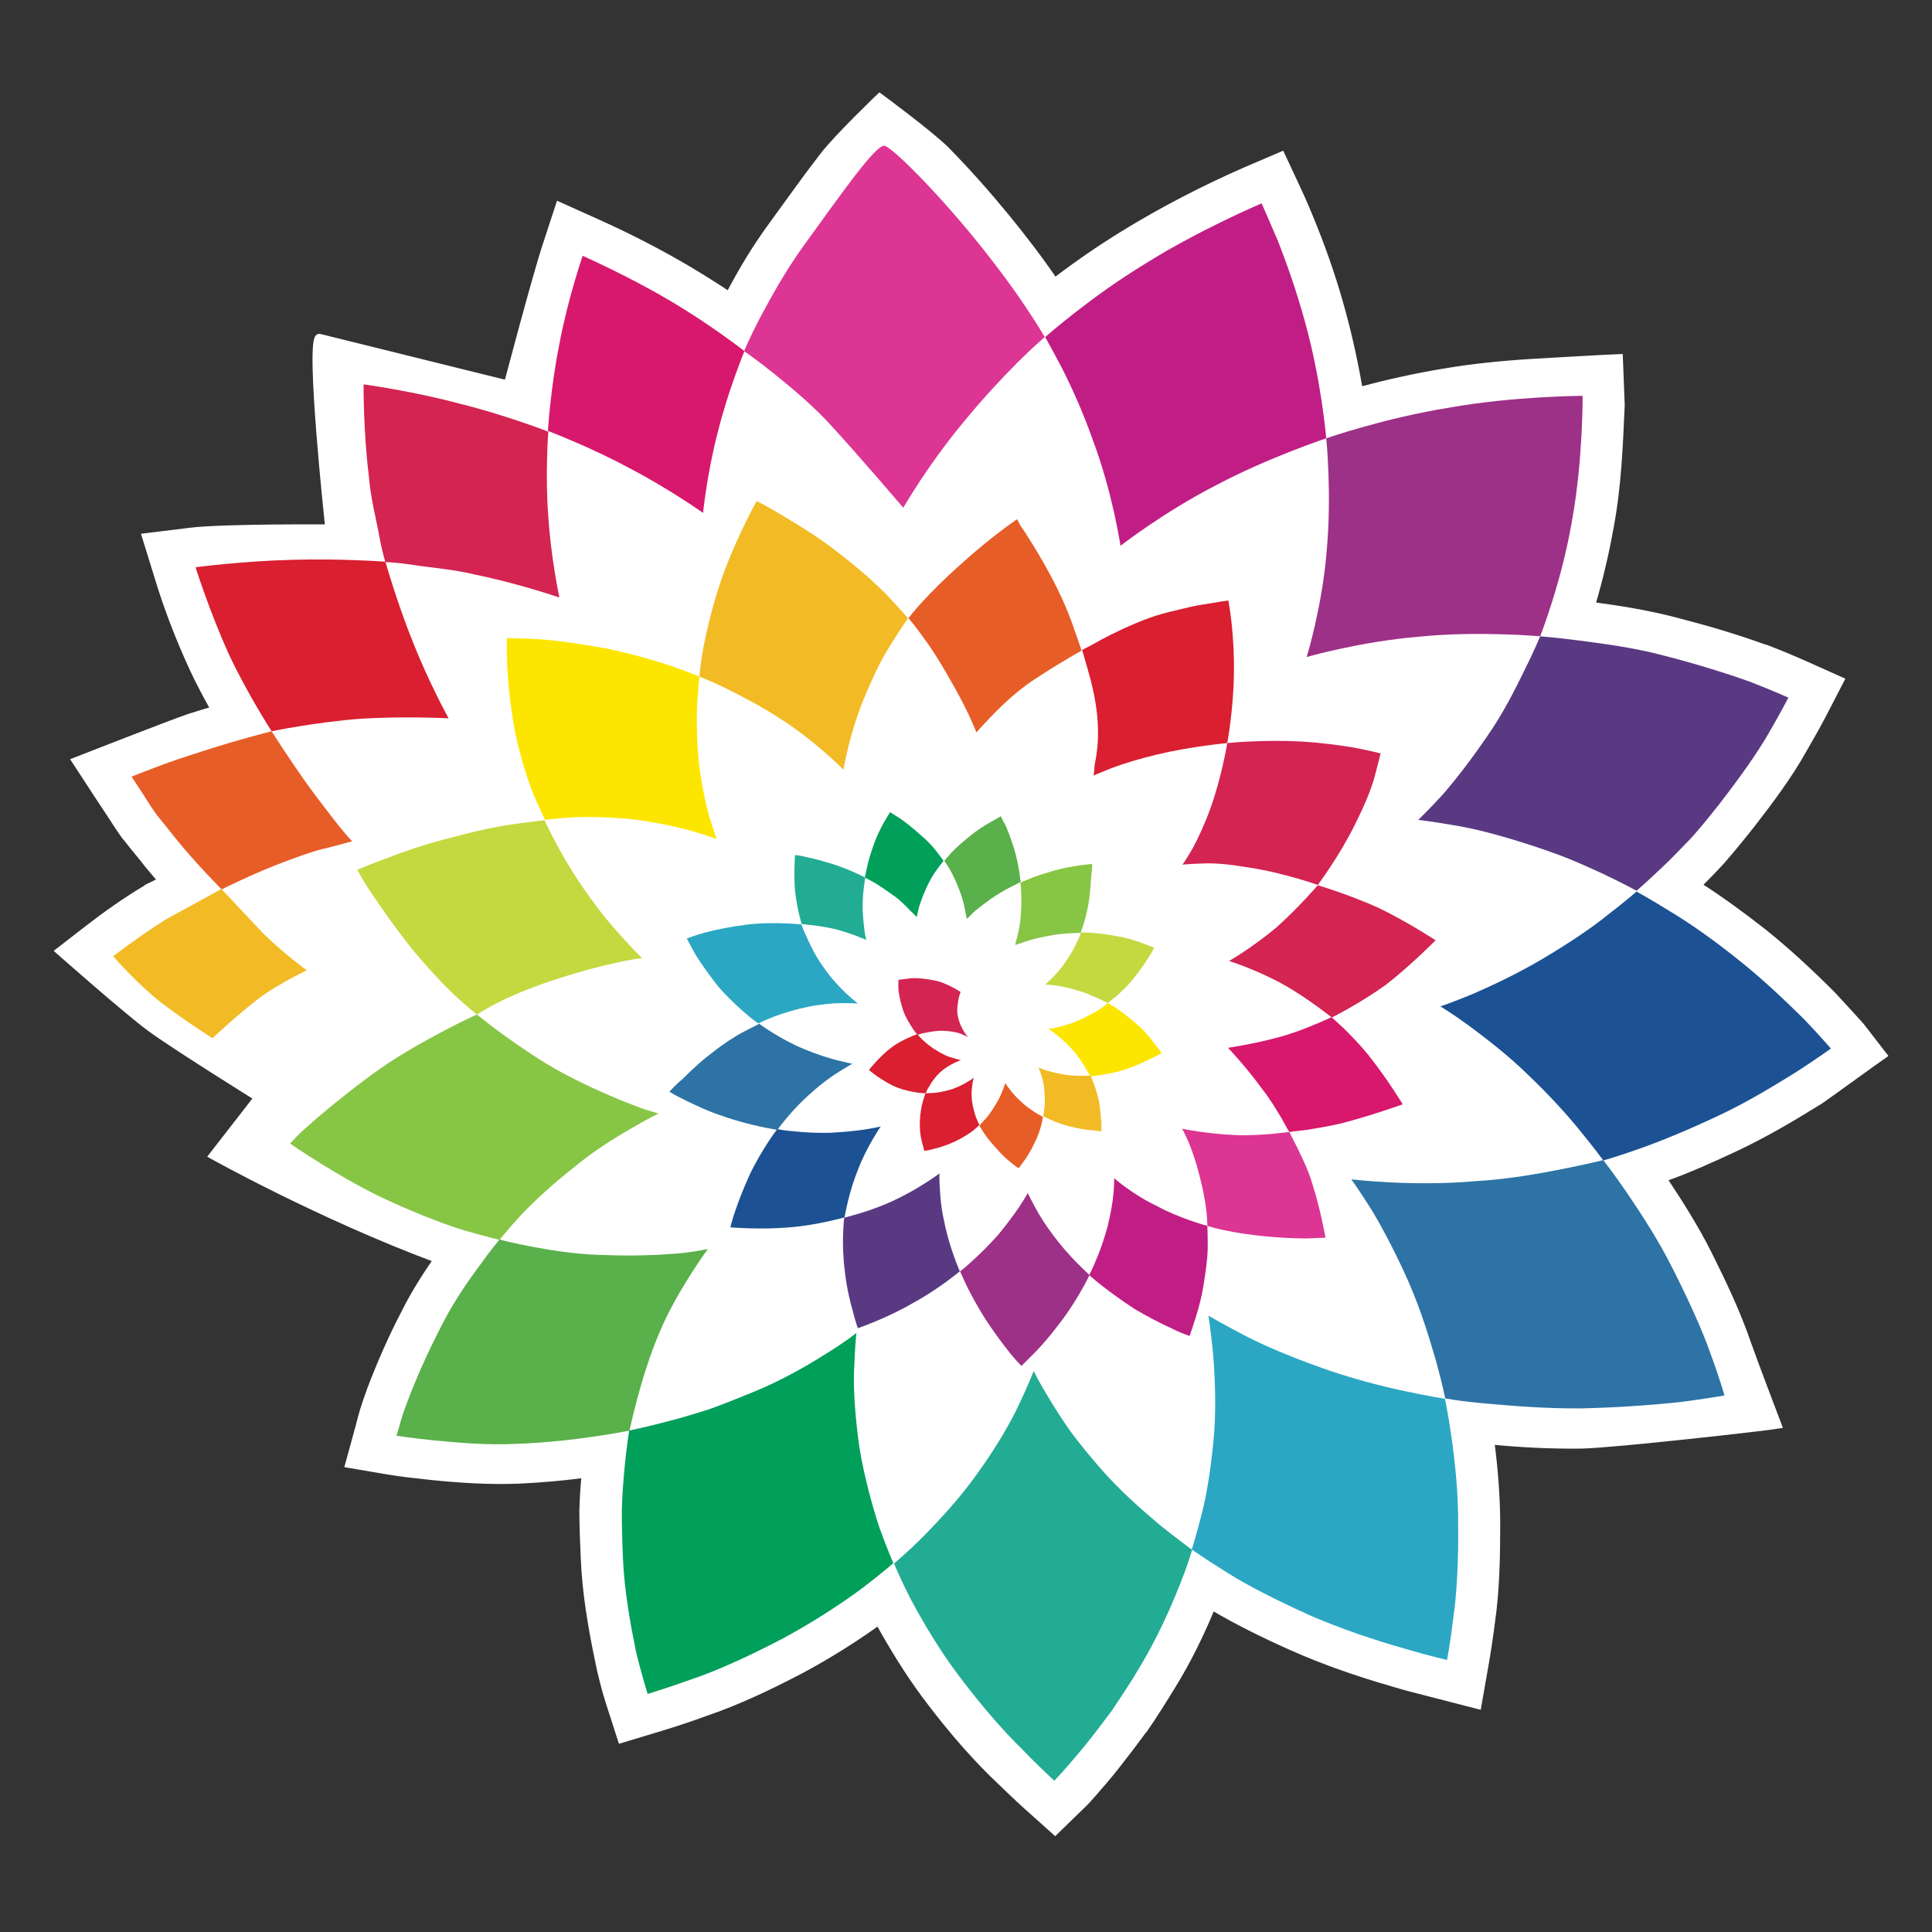
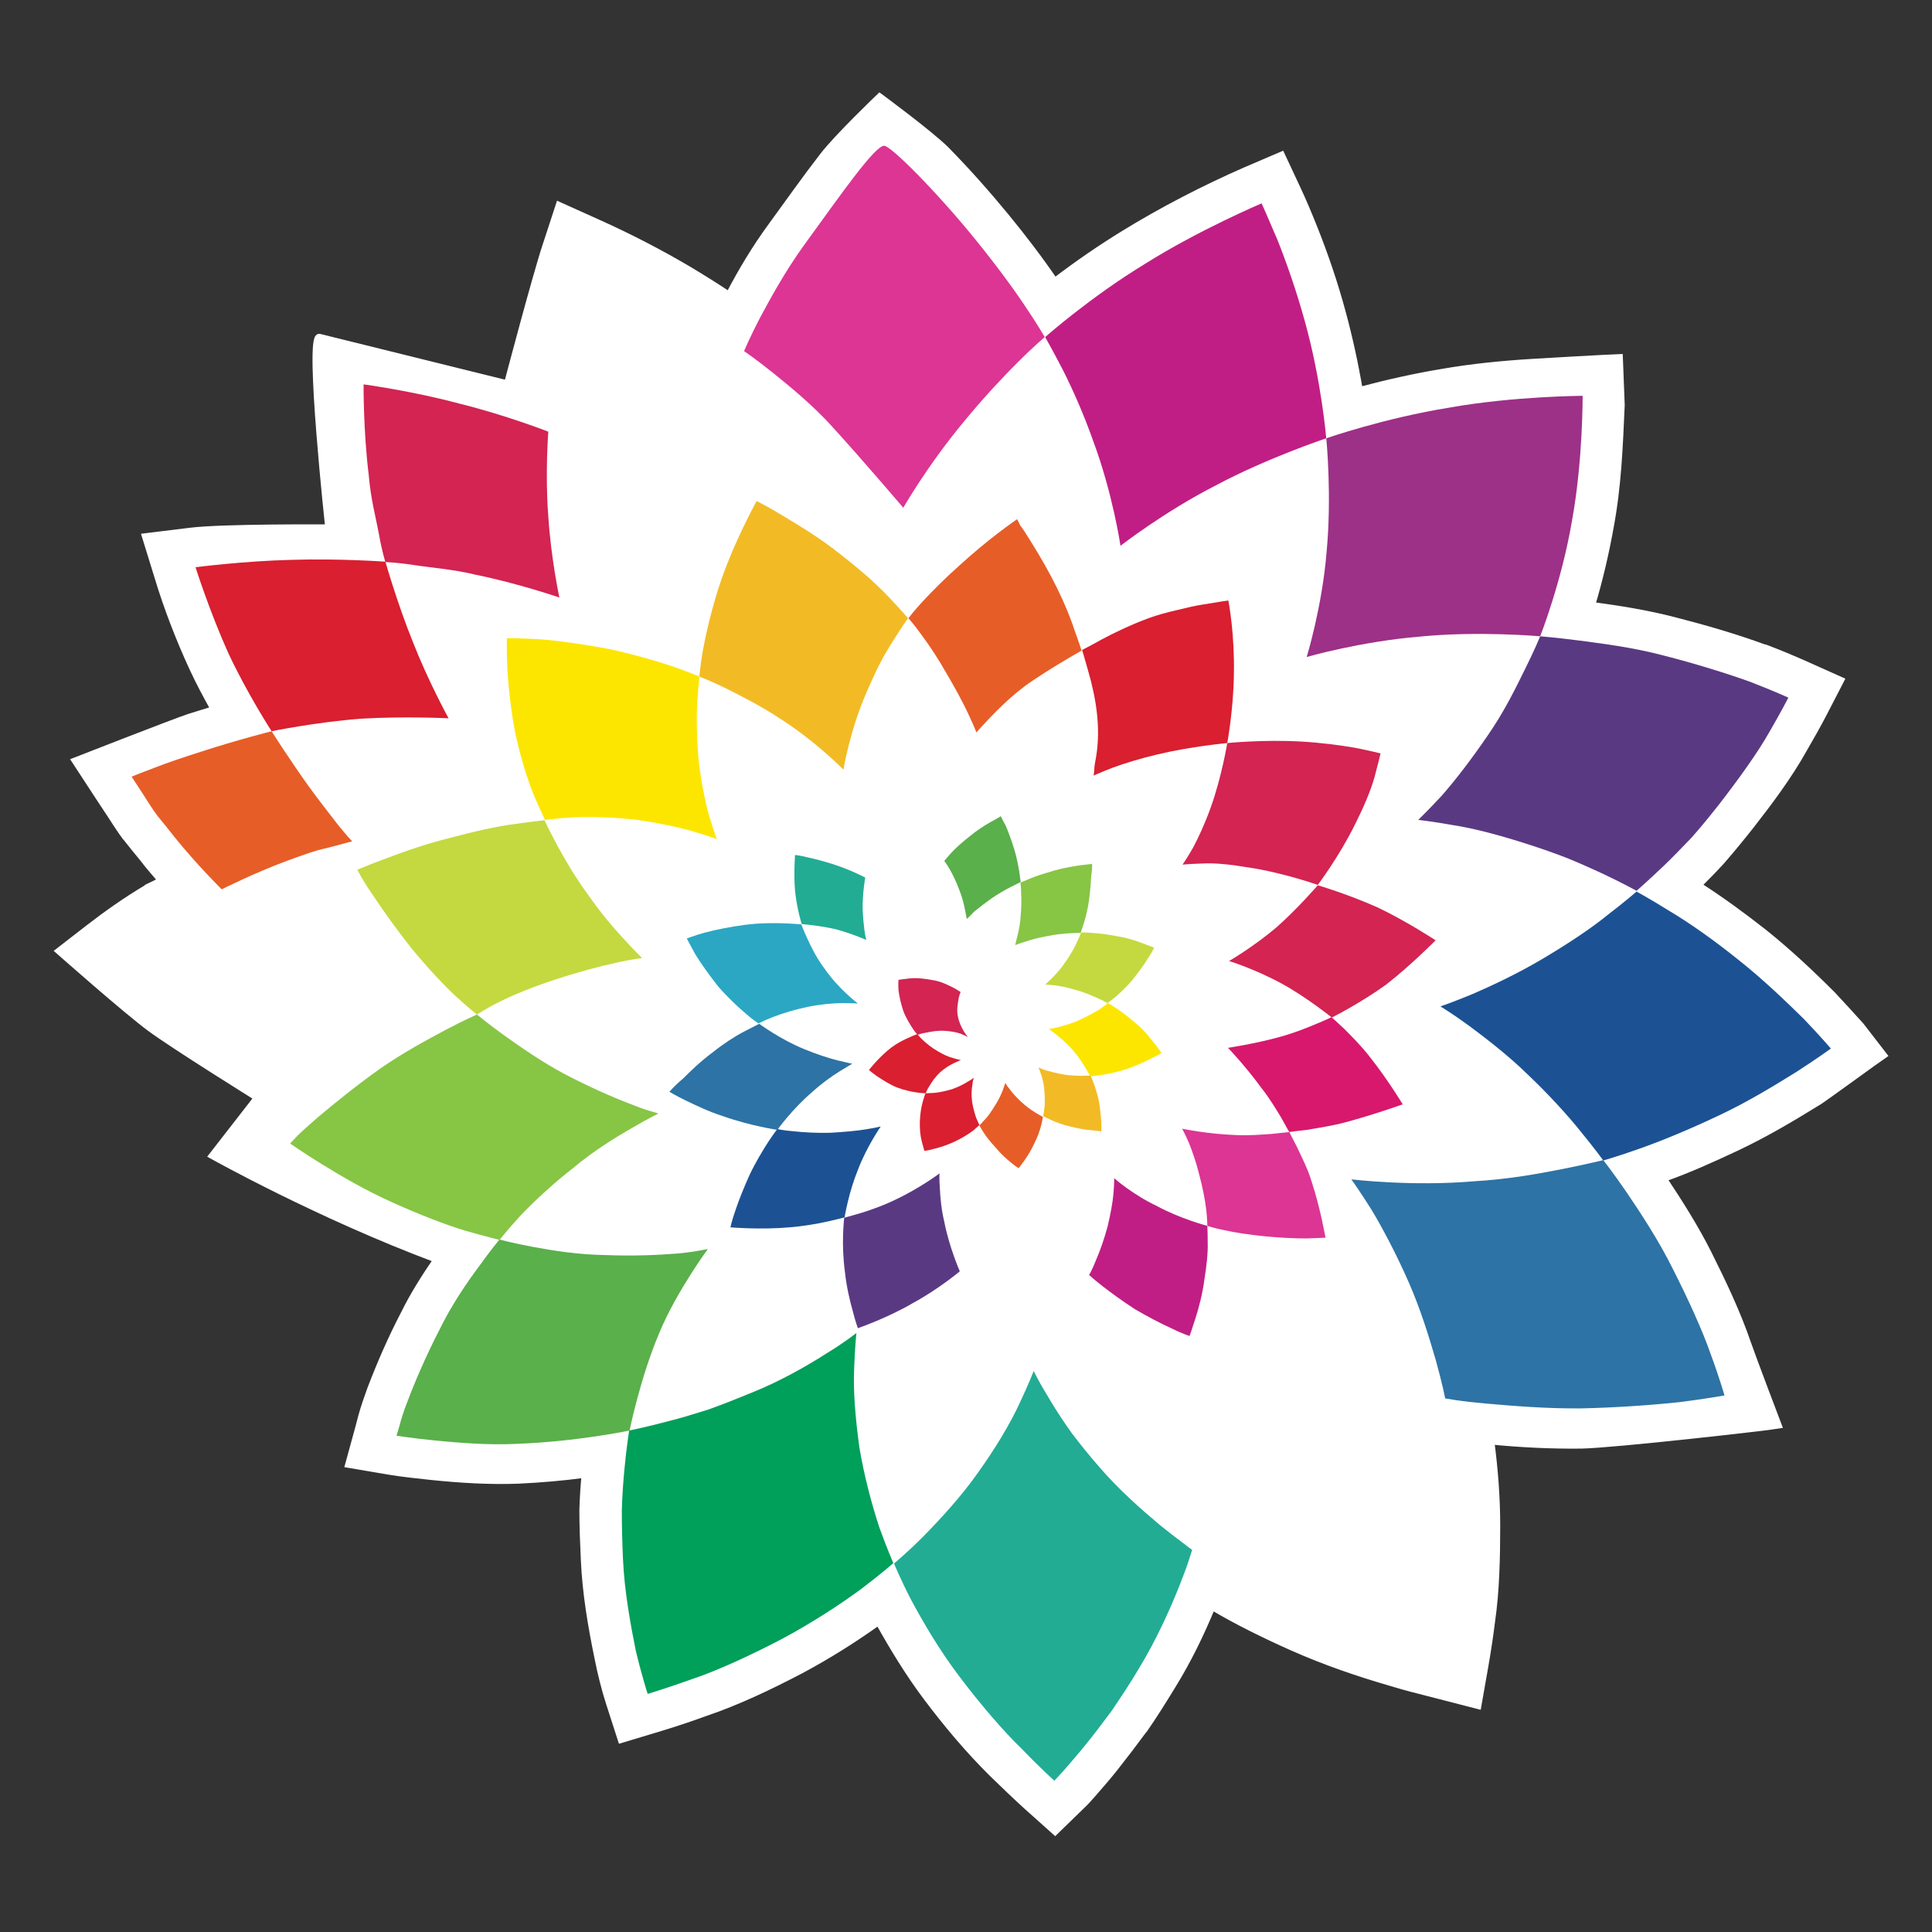
<svg xmlns="http://www.w3.org/2000/svg" version="1.1" id="Слой_1" x="0px" y="0px" width="120px" height="120px" viewBox="0 0 120 120" enable-background="new 0 0 120 120" xml:space="preserve">
  <rect x="0" y="0" width="120" height="120" fill="#333333" stroke="none" />
  <g>
    <g>
      <path fill="#FFFFFF" stroke="#FFFFFF" stroke-width="0.408" stroke-miterlimit="10" d="M10.01,54.688    c-0.39-0.459-0.78-0.895-1.124-1.354c-0.367-0.436-0.711-0.872-1.056-1.308l-0.023-0.023l-0.023-0.022    c-0.321-0.436-0.597-0.872-0.895-1.331c-0.275-0.413-0.528-0.803-0.803-1.216l-1.423-2.18c0,0,6.035-2.363,7.067-2.708    c0.505-0.161,1.033-0.321,1.561-0.481c-0.459-0.826-0.918-1.675-1.331-2.57c-0.826-1.79-1.583-3.74-2.157-5.645l-0.78-2.524    l2.799-0.344c2.042-0.252,8.581-0.206,8.581-0.206s-1.285-11.885-0.573-11.839l11.679,2.891c0,0,1.767-6.7,2.386-8.559    l0.826-2.524l2.547,1.147c1.882,0.849,3.786,1.836,5.53,2.868c0.803,0.482,1.652,1.01,2.478,1.561    c0.78-1.492,1.629-2.914,2.639-4.291c1.055-1.445,2.088-2.914,3.189-4.336C51.975,8.547,54.637,6,54.637,6s3.144,2.317,4.13,3.304    c1.308,1.331,2.547,2.73,3.717,4.153c1.056,1.285,2.089,2.639,3.028,4.015c1.377-1.055,2.846-2.065,4.269-2.937    c2.34-1.446,5.001-2.822,7.571-3.947l2.249-0.963l0.986,2.11c0.366,0.78,0.712,1.606,1.032,2.41    c0.688,1.721,1.285,3.487,1.768,5.277c0.412,1.515,0.779,3.189,1.055,4.819c1.721-0.459,3.465-0.849,5.14-1.125    c1.835-0.321,3.717-0.505,5.575-0.62c0.666-0.046,4.772-0.275,5.438-0.298l0.115,2.96c-0.115,2.57-0.206,5.025-0.688,7.595    c-0.274,1.537-0.665,3.235-1.147,4.841c1.721,0.23,3.441,0.505,5.117,0.941c1.881,0.482,3.785,1.033,5.599,1.698h0.022h0.023    c0.849,0.321,1.675,0.666,2.501,1.033l2.202,0.986l-1.056,2.042c-0.39,0.757-0.825,1.514-1.262,2.271    c-0.895,1.606-2.11,3.235-3.258,4.704c-0.597,0.757-1.216,1.514-1.858,2.249l-0.023,0.023l-0.022,0.023    c-0.437,0.481-0.896,0.94-1.376,1.422c1.398,0.895,2.775,1.904,4.061,2.914c1.491,1.193,2.891,2.501,4.222,3.832l0.022,0.022    l0.023,0.022c0.597,0.643,1.192,1.285,1.767,1.928L117,65.541c-0.275,0.184-3.74,2.707-4.039,2.891l-0.045,0.023    c-1.629,1.01-3.305,1.996-5.049,2.822c-1.469,0.688-2.982,1.377-4.542,1.927c1.009,1.515,1.995,3.075,2.8,4.681    c0.895,1.79,1.789,3.671,2.432,5.553c0.298,0.872,1.904,5.093,1.904,5.093c-0.643,0.115-10.119,1.193-12.23,1.24    c-1.857,0.022-3.739-0.069-5.621-0.253c0.23,1.721,0.367,3.511,0.367,5.231c0,1.973-0.046,4.084-0.321,5.965    c-0.114,0.919-0.252,1.836-0.413,2.754l-0.436,2.479l-2.937-0.758c-0.827-0.206-1.63-0.412-2.456-0.665    c-2.064-0.597-4.129-1.308-6.103-2.181c-1.698-0.756-3.442-1.605-5.024-2.546c-0.689,1.675-1.492,3.327-2.455,4.888    c-0.574,0.94-1.147,1.857-1.768,2.753l-0.022,0.023l-0.023,0.022c-0.573,0.779-1.17,1.56-1.767,2.317    c-0.436,0.551-0.895,1.078-1.376,1.629c-0.207,0.229-0.437,0.505-0.666,0.711l-1.675,1.629l-1.744-1.56    c-0.734-0.665-1.445-1.354-2.133-2.02c-1.492-1.468-2.892-3.143-4.13-4.795c-1.102-1.469-2.065-3.053-2.96-4.658    c-1.537,1.102-3.144,2.111-4.818,3.006c-1.881,0.986-3.946,1.974-5.92,2.639c-0.94,0.344-1.904,0.666-2.891,0.964l-2.363,0.711    l-0.711-2.202c-0.298-0.918-0.551-1.928-0.734-2.869c-0.413-1.995-0.757-4.037-0.849-6.08c-0.046-1.032-0.092-2.064-0.092-3.098    v-0.022v-0.022c0.023-0.734,0.069-1.445,0.138-2.18c-1.354,0.184-2.708,0.298-4.13,0.367c-1.813,0.068-3.625-0.047-5.415-0.23    c-0.849-0.092-1.744-0.184-2.57-0.32l-2.57-0.436l0.643-2.342c0.046-0.206,0.115-0.412,0.161-0.619    c0.161-0.596,0.367-1.17,0.573-1.744c0.597-1.559,1.285-3.143,2.065-4.635c0.573-1.17,1.285-2.293,2.042-3.395    c-7.319-2.731-13.951-6.448-13.951-6.448l2.8-3.602c0,0-5.163-3.213-6.654-4.314C7.83,62.764,3.654,59.07,3.654,59.07l1.835-1.422    c1.125-0.873,2.363-1.744,3.603-2.479l0.022-0.023l0.023-0.023C9.436,54.986,9.711,54.849,10.01,54.688z" />
      <path fill="#F2BB25" d="M68.403,70.268c0,0,0.022-0.229,0-0.597c-0.022-0.345-0.069-0.804-0.138-1.239    c-0.184-0.871-0.527-1.629-0.527-1.629s-0.895,0.068-1.698-0.069c-0.413-0.068-0.803-0.183-1.079-0.251    c-0.274-0.093-0.459-0.185-0.459-0.185s0.07,0.161,0.161,0.436c0.092,0.276,0.185,0.644,0.206,1.011    c0.023,0.366,0.047,0.803,0,1.078c-0.045,0.298-0.068,0.504-0.068,0.504s0.758,0.436,1.675,0.643    c0.459,0.115,0.94,0.207,1.308,0.229C68.151,70.244,68.403,70.268,68.403,70.268L68.403,70.268z" />
      <path fill="#E75D27" d="M63.264,72.562c0,0,0.619-0.733,0.986-1.56c0.413-0.78,0.527-1.629,0.527-1.629s-0.779-0.391-1.353-0.941    c-0.299-0.275-0.528-0.527-0.712-0.779c-0.184-0.23-0.275-0.391-0.275-0.391s-0.184,0.711-0.619,1.377    c-0.207,0.344-0.436,0.688-0.643,0.895c-0.207,0.229-0.344,0.367-0.344,0.367s0.092,0.184,0.275,0.459    c0.184,0.298,0.459,0.619,0.757,0.94C62.438,72.012,63.264,72.562,63.264,72.562L63.264,72.562z" />
      <path fill="#D91F30" d="M57.413,71.482c0,0,0.252-0.021,0.643-0.137c0.39-0.092,0.849-0.252,1.284-0.459    c0.437-0.206,0.826-0.459,1.078-0.643c0.253-0.206,0.414-0.367,0.414-0.367s-0.092-0.184-0.207-0.459    c-0.092-0.298-0.207-0.665-0.252-1.032c-0.047-0.39-0.023-0.757,0.023-1.009c0.021-0.253,0.092-0.437,0.092-0.437    s-0.139,0.114-0.391,0.253c-0.253,0.16-0.574,0.32-0.964,0.459c-0.39,0.114-0.803,0.206-1.101,0.229    c-0.322,0.023-0.551,0.023-0.551,0.023s-0.069,0.184-0.161,0.505s-0.161,0.733-0.184,1.192s0.023,0.941,0.115,1.285    S57.413,71.482,57.413,71.482L57.413,71.482z" />
      <path fill="#D91F30" d="M53.971,66.459c0,0,0.184,0.16,0.505,0.389c0.344,0.23,0.78,0.506,1.216,0.689    c0.482,0.184,0.941,0.275,1.262,0.321s0.551,0.046,0.551,0.046s0.045-0.184,0.229-0.459c0.161-0.275,0.39-0.598,0.665-0.85    c0.597-0.527,1.263-0.733,1.285-0.757c0,0-0.184-0.022-0.459-0.114c-0.298-0.069-0.643-0.229-0.987-0.436    c-0.367-0.207-0.665-0.459-0.894-0.666s-0.367-0.391-0.367-0.391s-0.207,0.069-0.505,0.207c-0.321,0.137-0.734,0.344-1.102,0.619    C54.591,65.655,53.971,66.459,53.971,66.459L53.971,66.459z" />
      <path fill="#D32452" d="M55.807,60.86c0,0-0.023,0.274,0,0.643c0.046,0.39,0.161,0.872,0.298,1.284    c0.161,0.437,0.413,0.826,0.574,1.078C56.839,64.118,57,64.279,57,64.279s0.184-0.092,0.528-0.139    c0.321-0.068,0.71-0.137,1.125-0.114c0.412,0.022,0.779,0.092,1.032,0.185c0.275,0.114,0.436,0.205,0.436,0.205    s-0.481-0.551-0.619-1.262c-0.092-0.391-0.022-0.711,0.022-1.032c0.047-0.298,0.139-0.505,0.139-0.505s-0.161-0.114-0.459-0.275    c-0.275-0.138-0.758-0.39-1.24-0.459c-0.458-0.092-1.055-0.16-1.445-0.114C56.082,60.814,55.807,60.86,55.807,60.86L55.807,60.86z    " />
      <path fill="#22AC94" d="M49.382,53.105c0,0-0.092,1.17,0,2.226c0.115,1.125,0.413,2.065,0.413,2.065s1.147,0.092,2.111,0.321    c1.033,0.275,1.904,0.666,1.904,0.666s-0.069-0.23-0.115-0.574s-0.092-0.826-0.114-1.308c-0.023-0.963,0.16-1.996,0.16-1.996    S52.778,54,51.677,53.655c-0.528-0.161-1.101-0.321-1.56-0.413C49.681,53.128,49.382,53.105,49.382,53.105L49.382,53.105z" />
-       <path fill="#009F5A" d="M55.279,50.443c0,0-0.138,0.252-0.367,0.62c-0.207,0.367-0.459,0.872-0.643,1.399s-0.344,1.032-0.413,1.4    c-0.092,0.367-0.137,0.642-0.137,0.642s0.229,0.115,0.596,0.321c0.344,0.207,0.78,0.505,1.193,0.803    c0.391,0.275,0.757,0.642,1.01,0.917c0.252,0.229,0.413,0.413,0.413,0.413S57,56.73,57.069,56.386    c0.092-0.321,0.252-0.757,0.459-1.216s0.458-0.895,0.689-1.193c0.229-0.321,0.389-0.504,0.389-0.504s-0.137-0.207-0.389-0.528    c-0.253-0.344-0.62-0.734-1.056-1.101c-0.413-0.368-0.895-0.757-1.262-1.01C55.531,50.604,55.279,50.443,55.279,50.443    L55.279,50.443z" />
      <path fill="#5AB04A" d="M62.162,50.696c0,0-0.252,0.161-0.643,0.367c-0.366,0.207-0.871,0.527-1.307,0.895    c-0.459,0.367-0.85,0.711-1.125,1.01s-0.436,0.505-0.436,0.505s0.16,0.207,0.344,0.528c0.184,0.321,0.413,0.803,0.574,1.239    c0.184,0.436,0.297,0.895,0.367,1.262c0.068,0.344,0.114,0.574,0.114,0.574s0.184-0.161,0.437-0.436    c0.274-0.229,0.665-0.528,1.078-0.826c0.436-0.298,0.871-0.55,1.238-0.734s0.597-0.298,0.597-0.298s-0.046-0.252-0.091-0.642    c-0.07-0.39-0.162-0.918-0.322-1.423s-0.344-1.032-0.527-1.445C62.277,50.948,62.162,50.696,62.162,50.696L62.162,50.696z" />
      <path fill="#87C545" d="M67.83,53.655c0,0-0.299,0.046-0.758,0.092c-0.436,0.068-1.01,0.16-1.583,0.321    c-0.551,0.161-1.078,0.321-1.468,0.482c-0.391,0.161-0.643,0.275-0.643,0.275s0.046,0.252,0.046,0.62    c0.022,0.39,0.022,0.895-0.023,1.376c-0.022,0.482-0.114,0.963-0.206,1.307c-0.092,0.346-0.139,0.574-0.139,0.574    s0.23-0.092,0.598-0.206c0.344-0.114,0.826-0.253,1.354-0.345c0.527-0.114,1.032-0.16,1.422-0.184    c0.414-0.022,0.689-0.022,0.689-0.022s0.091-0.253,0.206-0.62c0.114-0.367,0.252-0.917,0.321-1.445    c0.068-0.528,0.114-1.079,0.137-1.515C67.853,53.931,67.83,53.655,67.83,53.655L67.83,53.655z" />
      <path fill="#C4D93F" d="M71.685,58.863c0,0-0.298-0.113-0.711-0.274c-0.437-0.161-0.964-0.345-1.584-0.437    c-0.573-0.114-1.147-0.184-1.56-0.206c-0.391-0.046-0.689-0.022-0.689-0.022s-0.068,0.229-0.252,0.596    c-0.16,0.367-0.413,0.803-0.688,1.193c-0.253,0.391-0.598,0.779-0.85,1.033c-0.252,0.252-0.436,0.412-0.436,0.412    s0.252,0,0.619,0.046c0.344,0.046,0.826,0.138,1.331,0.299c0.528,0.138,0.964,0.345,1.331,0.505s0.596,0.298,0.596,0.298    s0.207-0.161,0.528-0.413c0.298-0.275,0.733-0.665,1.056-1.078c0.344-0.437,0.688-0.895,0.918-1.285    C71.569,59.14,71.685,58.863,71.685,58.863L71.685,58.863z" />
      <path fill="#FCE600" d="M72.144,65.403c0,0-0.184-0.276-0.459-0.62s-0.62-0.803-1.079-1.17c-0.436-0.39-0.871-0.711-1.193-0.94    c-0.344-0.229-0.596-0.367-0.596-0.367s-0.207,0.161-0.527,0.39c-0.344,0.207-0.804,0.459-1.263,0.666    c-0.437,0.207-0.964,0.344-1.308,0.436s-0.596,0.115-0.596,0.115s0.229,0.137,0.48,0.344c0.275,0.229,0.643,0.527,0.986,0.918    c0.643,0.711,1.125,1.674,1.125,1.674s1.078-0.068,2.226-0.436c0.551-0.184,1.102-0.436,1.515-0.643    C71.891,65.563,72.144,65.403,72.144,65.403L72.144,65.403z" />
      <path fill="#1C5293" d="M45.367,76.232c0,0,1.881,0.161,3.671,0c0.872-0.068,1.767-0.229,2.386-0.366    c0.62-0.138,1.033-0.253,1.033-0.253s0.069-0.412,0.207-0.986s0.344-1.285,0.643-2.02c0.55-1.422,1.399-2.639,1.399-2.639    s-0.39,0.092-0.964,0.184c-0.573,0.092-1.354,0.16-2.18,0.207c-0.78,0.022-1.629-0.023-2.249-0.092    c-0.62-0.046-1.033-0.138-1.033-0.138s-0.252,0.321-0.596,0.849c-0.321,0.504-0.757,1.217-1.125,1.996    c-0.344,0.758-0.665,1.561-0.872,2.18C45.459,75.797,45.367,76.232,45.367,76.232L45.367,76.232z" />
      <path fill="#2D73A5" d="M41.582,67.813c0,0,0.413,0.252,1.032,0.551c0.62,0.298,1.423,0.688,2.294,0.963    c1.675,0.598,3.373,0.85,3.373,0.85s0.941-1.309,2.157-2.341c0.551-0.505,1.216-0.987,1.698-1.284    c0.482-0.299,0.803-0.482,0.803-0.482S52.572,66,52.021,65.862s-1.331-0.391-2.042-0.688c-1.491-0.598-2.822-1.584-2.822-1.584    s-0.367,0.185-0.94,0.482s-1.285,0.758-1.974,1.309c-0.711,0.527-1.354,1.146-1.835,1.629    C41.88,67.445,41.582,67.813,41.582,67.813L41.582,67.813z" />
      <path fill="#2BA7C3" d="M42.66,58.29c0,0,0.207,0.413,0.528,0.987c0.367,0.596,0.895,1.33,1.422,1.996    c0.574,0.665,1.216,1.262,1.675,1.652c0.459,0.412,0.826,0.643,0.826,0.643s0.344-0.184,0.941-0.414    c0.597-0.229,1.354-0.459,2.134-0.619c0.803-0.16,1.56-0.229,2.134-0.229c0.596,0,0.964,0.022,0.964,0.022    s-1.193-0.895-2.065-2.156c-0.482-0.643-0.803-1.285-1.055-1.836c-0.252-0.527-0.39-0.918-0.39-0.918s-0.413-0.045-1.056-0.068    c-0.642-0.023-1.56-0.023-2.432,0.092c-0.872,0.115-1.835,0.299-2.5,0.482C43.119,58.106,42.66,58.29,42.66,58.29L42.66,58.29z" />
      <path fill="#D8186C" d="M87.126,68.592c0,0-0.896-1.49-2.019-2.914c-0.528-0.688-1.17-1.33-1.629-1.789    c-0.459-0.436-0.781-0.711-0.781-0.711s-0.412,0.207-0.986,0.436c-0.597,0.252-1.354,0.551-2.18,0.78    c-1.561,0.437-3.258,0.688-3.258,0.688s1.078,1.124,2.064,2.479c0.528,0.664,0.918,1.33,1.24,1.857    c0.297,0.551,0.504,0.895,0.504,0.895s0.436-0.068,1.102-0.137c0.666-0.115,1.605-0.252,2.432-0.482    C85.336,69.234,87.126,68.592,87.126,68.592L87.126,68.592z" />
      <path fill="#DC3594" d="M82.33,76.875c0,0-0.32-1.836-0.849-3.441c-0.229-0.803-0.665-1.629-0.917-2.18    c-0.299-0.573-0.482-0.941-0.482-0.941s-0.436,0.047-1.078,0.115c-0.666,0.047-1.445,0.115-2.317,0.069    c-1.743-0.069-3.259-0.391-3.259-0.391s0.184,0.345,0.414,0.872c0.205,0.504,0.459,1.217,0.642,1.974    c0.206,0.757,0.368,1.583,0.437,2.179c0.068,0.598,0.068,1.01,0.068,1.01s0.413,0.139,1.078,0.275    c0.643,0.138,1.514,0.275,2.433,0.367c0.917,0.092,1.882,0.139,2.639,0.139C81.871,76.898,82.33,76.875,82.33,76.875L82.33,76.875    z" />
      <path fill="#C11E85" d="M73.887,82.979c0,0,0.16-0.437,0.367-1.102c0.207-0.643,0.436-1.516,0.551-2.387    c0.139-0.872,0.229-1.676,0.207-2.318c0-0.642-0.023-1.032-0.023-1.032s-1.675-0.436-3.144-1.238    c-0.733-0.344-1.399-0.78-1.882-1.125c-0.48-0.344-0.756-0.596-0.756-0.596s0,0.39-0.047,0.94    c-0.045,0.551-0.184,1.308-0.367,2.065c-0.206,0.757-0.459,1.491-0.711,2.064c-0.229,0.597-0.436,0.94-0.436,0.94    s0.32,0.299,0.826,0.689c0.504,0.39,1.215,0.917,1.995,1.422c0.78,0.459,1.606,0.895,2.272,1.193    C73.428,82.841,73.887,82.979,73.887,82.979L73.887,82.979z" />
-       <path fill="#9D3087" d="M63.447,84.837c0,0,0.321-0.32,0.826-0.826c0.481-0.481,1.078-1.193,1.605-1.904    c0.528-0.688,0.987-1.422,1.309-1.996c0.321-0.551,0.481-0.918,0.481-0.918s-0.321-0.298-0.757-0.734    c-0.437-0.436-0.986-1.055-1.469-1.698c-0.481-0.643-0.895-1.284-1.17-1.813c-0.275-0.504-0.436-0.848-0.436-0.848    s-0.184,0.344-0.506,0.826c-0.32,0.48-0.779,1.101-1.308,1.742c-0.527,0.598-1.101,1.171-1.583,1.606    c-0.459,0.436-0.803,0.689-0.803,0.689s0.16,0.389,0.436,0.963c0.275,0.551,0.688,1.309,1.17,2.065    c0.482,0.733,1.01,1.445,1.446,1.995C63.104,84.517,63.447,84.837,63.447,84.837L63.447,84.837z" />
      <path fill="#5A3983" d="M53.283,82.497c0,0,1.858-0.643,3.418-1.561c1.606-0.871,2.914-1.973,2.914-1.973    s-0.665-1.516-0.963-3.075c-0.184-0.758-0.253-1.537-0.275-2.088c-0.046-0.551-0.023-0.918-0.023-0.918s-0.298,0.229-0.803,0.551    c-0.504,0.321-1.193,0.734-1.927,1.078c-0.757,0.367-1.538,0.643-2.134,0.826c-0.619,0.184-1.055,0.299-1.055,0.299    s-0.046,0.39-0.069,1.031c-0.023,0.644,0,1.492,0.115,2.341c0.092,0.873,0.298,1.768,0.482,2.409    C53.123,82.061,53.283,82.497,53.283,82.497L53.283,82.497z" />
      <path fill="#D32452" d="M89.168,58.404c0,0-1.813-1.192-3.603-2.042c-1.903-0.849-3.716-1.376-3.716-1.376    s-1.263,1.469-2.594,2.639c-1.445,1.216-2.914,2.065-2.914,2.065s1.629,0.505,3.305,1.423c1.537,0.848,3.074,2.087,3.074,2.087    s1.675-0.825,3.373-2.042C87.654,59.941,89.168,58.404,89.168,58.404L89.168,58.404z" />
      <path fill="#E75D27" d="M63.172,32.249c0,0-0.504,0.344-1.193,0.872c-0.688,0.528-1.582,1.262-2.432,2.042    c-0.85,0.757-1.652,1.561-2.226,2.18s-0.895,1.055-0.895,1.055s0.367,0.413,0.826,1.056c0.482,0.642,1.055,1.514,1.56,2.409    c0.527,0.895,1.01,1.79,1.33,2.478c0.322,0.688,0.506,1.147,0.506,1.147c1.078-1.193,2.202-2.363,3.557-3.258    c0.963-0.642,1.949-1.239,2.959-1.812c0.046-0.023-0.527-1.538-0.551-1.652c-0.757-2.088-1.789-3.901-2.982-5.759    c-0.092-0.137-0.184-0.275-0.275-0.39C63.264,32.386,63.172,32.249,63.172,32.249z" />
      <path fill="#D91F30" d="M76.296,37.296c0,0-0.643,0.092-1.583,0.253c-0.481,0.068-1.032,0.206-1.605,0.344    c-0.597,0.138-1.217,0.298-1.768,0.505c-1.123,0.413-2.156,0.918-2.891,1.308c-0.734,0.413-1.239,0.665-1.239,0.665    s0.161,0.505,0.367,1.262c0.505,1.721,0.804,3.579,0.505,5.369c-0.068,0.344-0.115,0.62-0.115,0.849    c-0.021,0.207-0.045,0.321-0.045,0.321s0.459-0.207,1.17-0.482c0.734-0.275,1.721-0.574,2.775-0.826    c2.089-0.504,4.36-0.711,4.36-0.711s0.39-2.088,0.413-4.313c0.023-1.102-0.047-2.249-0.139-3.098S76.296,37.296,76.296,37.296z" />
      <path fill="#D32452" d="M85.749,46.795c0,0-0.642-0.161-1.56-0.344c-0.918-0.161-2.135-0.321-3.327-0.39    c-2.386-0.138-4.635,0.092-4.635,0.092s-0.345,2.111-1.032,4.015c-0.344,0.964-0.758,1.858-1.102,2.501    c-0.367,0.643-0.643,1.033-0.643,1.033s0.481-0.046,1.262-0.069c0.734-0.045,1.789,0.069,2.867,0.253    c2.135,0.321,4.27,1.078,4.27,1.078s1.307-1.721,2.316-3.763c0.505-1.01,0.963-2.042,1.217-2.96    C85.611,47.392,85.749,46.795,85.749,46.795L85.749,46.795z" />
      <path fill="#C4D93F" d="M22.193,54.023c0,0,0.092,0.16,0.252,0.458c0.161,0.275,0.413,0.688,0.734,1.147    c0.62,0.94,1.492,2.156,2.386,3.281c0.964,1.17,1.927,2.203,2.73,2.959c0.803,0.734,1.331,1.148,1.331,1.148    s0.619-0.414,1.56-0.873c0.895-0.436,2.226-0.963,3.465-1.354c1.331-0.436,2.638-0.779,3.602-0.986    c0.482-0.114,0.872-0.184,1.17-0.229c0.298-0.047,0.458-0.07,0.458-0.07s-0.458-0.436-1.101-1.146    c-0.666-0.711-1.515-1.721-2.249-2.776c-1.583-2.157-2.708-4.635-2.708-4.635s-0.711,0.069-1.813,0.229    c-1.125,0.138-2.524,0.459-3.993,0.849c-1.491,0.367-2.937,0.872-4.015,1.285C22.928,53.702,22.193,54.023,22.193,54.023    L22.193,54.023z" />
      <path fill="#FCE600" d="M31.486,39.636c0,0-0.023,0.781,0.023,1.882c0.069,1.147,0.229,2.662,0.505,4.061    c0.321,1.469,0.734,2.799,1.124,3.763c0.413,0.964,0.711,1.583,0.711,1.583s0.711-0.092,1.767-0.161    c1.079-0.046,2.501,0,3.786,0.138c1.376,0.184,2.661,0.459,3.556,0.711c0.964,0.275,1.56,0.505,1.56,0.505    s-0.207-0.574-0.481-1.469c-0.252-0.895-0.482-2.088-0.643-3.396c-0.115-1.262-0.138-2.57-0.092-3.579    c0.069-0.987,0.138-1.652,0.138-1.652s-0.643-0.275-1.698-0.643c-1.033-0.344-2.455-0.757-3.97-1.079    c-1.469-0.275-3.052-0.505-4.268-0.596C32.312,39.636,31.486,39.636,31.486,39.636L31.486,39.636z" />
      <path fill="#F2BB25" d="M46.996,31.124c0,0-1.514,2.708-2.386,5.461c-0.436,1.377-0.757,2.753-0.941,3.74    c-0.183,1.033-0.229,1.698-0.229,1.698s0.665,0.252,1.606,0.711c0.964,0.481,2.18,1.101,3.304,1.835    c2.294,1.446,4.038,3.235,4.038,3.235s0.39-2.409,1.422-4.772c0.252-0.596,0.528-1.193,0.803-1.744s0.574-1.033,0.849-1.468    c0.527-0.849,0.94-1.423,0.94-1.423s-0.436-0.505-1.17-1.285c-0.367-0.39-0.826-0.826-1.331-1.285    c-0.505-0.436-1.078-0.917-1.675-1.376c-1.193-0.964-2.478-1.744-3.511-2.363C47.708,31.468,46.996,31.124,46.996,31.124    L46.996,31.124z" />
      <path fill="#5AB04A" d="M24.625,89.173c0,0,0.986,0.162,2.409,0.299c1.445,0.138,3.235,0.299,5.07,0.207    c3.74-0.138,6.999-0.826,6.999-0.826s0.665-3.281,1.835-6.035c0.573-1.399,1.399-2.775,1.996-3.717    c0.596-0.94,1.032-1.514,1.032-1.514s-0.183,0.022-0.55,0.092c-0.344,0.068-0.849,0.137-1.399,0.184    c-1.147,0.092-2.73,0.16-4.383,0.092c-1.698-0.023-3.281-0.275-4.52-0.506c-1.239-0.229-2.088-0.458-2.088-0.458    s-0.528,0.619-1.262,1.651c-0.757,1.01-1.744,2.455-2.478,3.97c-0.78,1.515-1.492,3.144-1.974,4.429    c-0.252,0.643-0.413,1.17-0.504,1.537C24.694,88.967,24.625,89.173,24.625,89.173L24.625,89.173z" />
      <path fill="#87C545" d="M18.018,71.024c0,0,0.78,0.551,1.973,1.285c1.193,0.734,2.708,1.629,4.405,2.386    c1.675,0.758,3.281,1.377,4.497,1.744c1.285,0.367,2.134,0.574,2.134,0.574s0.505-0.643,1.308-1.516    c0.849-0.895,2.065-2.018,3.304-2.982c1.17-0.986,2.57-1.858,3.579-2.432c1.01-0.597,1.675-0.918,1.675-0.918    s-0.184-0.068-0.528-0.161c-0.344-0.091-0.803-0.274-1.331-0.481c-1.078-0.413-2.523-1.055-3.969-1.813    c-1.422-0.758-2.73-1.675-3.763-2.409c-1.009-0.733-1.675-1.284-1.675-1.284s-0.757,0.32-1.882,0.917    c-1.124,0.597-2.708,1.446-4.153,2.455c-1.422,1.009-2.845,2.157-3.9,3.052c-0.528,0.459-0.964,0.849-1.239,1.125    C18.178,70.863,18.018,71.024,18.018,71.024L18.018,71.024z" />
      <path fill="#2D73A5" d="M107.11,86.673c0,0-0.298-1.057-0.849-2.547c-0.505-1.469-1.423-3.465-2.34-5.277    c-0.896-1.813-2.066-3.579-2.892-4.796c-0.849-1.238-1.446-1.996-1.446-1.996s-1.031,0.253-2.523,0.551    c-1.514,0.299-3.418,0.643-5.438,0.758c-3.924,0.344-7.686-0.115-7.686-0.115s0.527,0.734,1.262,1.904    c0.688,1.147,1.537,2.754,2.294,4.475s1.284,3.465,1.698,4.888c0.184,0.688,0.344,1.284,0.436,1.697s0.138,0.643,0.138,0.643    s0.253,0.045,0.712,0.115c0.458,0.068,1.078,0.137,1.857,0.206c1.537,0.138,3.74,0.321,5.896,0.298    c2.158-0.046,4.406-0.207,6.104-0.39C105.986,86.879,107.11,86.673,107.11,86.673L107.11,86.673z" />
-       <path fill="#2BA7C3" d="M89.879,103.101c0,0,0.207-1.078,0.391-2.639c0.229-1.537,0.321-3.693,0.299-5.713    c0.022-1.996-0.207-4.016-0.414-5.483c-0.206-1.469-0.412-2.387-0.412-2.387s-1.033-0.161-2.524-0.481    c-1.491-0.321-3.396-0.803-5.277-1.491c-1.858-0.665-3.556-1.377-4.841-2.065c-1.262-0.666-2.042-1.124-2.042-1.124    s0.138,0.872,0.274,2.226c0.115,1.285,0.207,3.098,0.092,4.91c-0.137,1.767-0.412,3.717-0.756,5.07    c-0.346,1.377-0.644,2.318-0.644,2.318s0.804,0.572,2.134,1.398c1.331,0.85,3.166,1.767,5.186,2.686    c1.996,0.871,4.107,1.56,5.782,2.041C88.756,102.849,89.879,103.101,89.879,103.101L89.879,103.101z" />
      <path fill="#22AC94" d="M65.489,110.604c0,0,0.185-0.206,0.528-0.573c0.32-0.367,0.803-0.918,1.33-1.561s1.102-1.4,1.698-2.202    c0.573-0.85,1.171-1.744,1.698-2.64c1.078-1.766,1.927-3.671,2.478-5.047c0.274-0.688,0.481-1.239,0.62-1.676    c0.137-0.412,0.205-0.643,0.205-0.643s-0.205-0.137-0.551-0.412c-0.344-0.252-0.848-0.643-1.422-1.102    c-1.146-0.964-2.57-2.203-3.809-3.648c-0.619-0.711-1.193-1.422-1.697-2.088c-0.506-0.711-0.941-1.377-1.285-1.949    c-0.345-0.574-0.62-1.033-0.803-1.377c-0.184-0.344-0.275-0.528-0.275-0.528s-0.299,0.78-0.873,1.996    c-0.572,1.239-1.468,2.753-2.569,4.29c-1.078,1.538-2.363,2.914-3.418,3.992c-1.033,1.033-1.813,1.676-1.813,1.676    s0.368,0.918,1.056,2.249c0.688,1.284,1.744,3.12,3.006,4.772c1.262,1.674,2.707,3.372,3.9,4.52    C64.617,109.824,65.489,110.604,65.489,110.604L65.489,110.604z" />
      <path fill="#009F5A" d="M40.228,105.212c0,0,1.147-0.344,2.753-0.918c1.583-0.527,3.717-1.515,5.598-2.502    c1.928-1.031,3.694-2.201,4.91-3.097c1.239-0.94,1.997-1.606,1.997-1.606s-0.39-0.895-0.872-2.225    c-0.459-1.4-0.941-3.189-1.239-4.979c-0.252-1.859-0.39-3.534-0.321-4.911c0.046-1.331,0.138-2.18,0.138-2.18    s-0.711,0.573-1.881,1.285c-1.147,0.734-2.822,1.698-4.589,2.409c-0.895,0.367-1.813,0.734-2.707,1.055    c-0.872,0.275-1.698,0.528-2.432,0.712c-1.469,0.39-2.501,0.597-2.501,0.597s-0.161,0.94-0.298,2.409    c-0.069,0.733-0.138,1.606-0.161,2.569c0,0.918,0.023,1.928,0.069,2.96c0.092,2.088,0.481,4.153,0.803,5.759    C39.883,104.155,40.228,105.212,40.228,105.212L40.228,105.212z" />
      <path fill="#5A3983" d="M111.08,43.331c0,0-0.964-0.436-2.386-0.987c-1.47-0.527-3.466-1.147-5.369-1.629    c-1.882-0.505-3.924-0.757-5.323-0.941c-1.423-0.183-2.34-0.252-2.34-0.252s-0.345,0.849-0.941,2.042    c-0.597,1.216-1.33,2.707-2.341,4.153c-0.986,1.445-1.995,2.753-2.822,3.694c-0.871,0.94-1.468,1.514-1.468,1.514    s0.849,0.092,2.133,0.321c1.354,0.206,2.961,0.642,4.682,1.193c0.85,0.275,1.721,0.574,2.523,0.895    c0.78,0.321,1.492,0.642,2.135,0.94c1.262,0.597,2.087,1.056,2.087,1.056s0.688-0.597,1.698-1.561    c0.505-0.481,1.078-1.078,1.698-1.721c0.573-0.642,1.17-1.376,1.767-2.134c1.17-1.514,2.363-3.166,3.074-4.428    C110.621,44.226,111.08,43.331,111.08,43.331L111.08,43.331z" />
      <path fill="#1C5293" d="M113.719,65.127c0,0-0.665-0.779-1.698-1.857c-1.102-1.078-2.501-2.432-4.038-3.648    c-1.537-1.238-3.074-2.317-4.313-3.052c-1.216-0.757-2.02-1.193-2.02-1.193s-0.71,0.62-1.789,1.445    c-1.033,0.849-2.57,1.858-4.084,2.754c-1.515,0.895-3.121,1.651-4.291,2.156c-1.216,0.504-2.019,0.779-2.019,0.779    s0.733,0.437,1.767,1.193c0.986,0.734,2.409,1.813,3.647,3.028c1.262,1.193,2.479,2.524,3.305,3.557    c0.849,1.033,1.398,1.79,1.398,1.79s0.896-0.252,2.25-0.734c1.377-0.482,3.143-1.216,4.933-2.064    c1.813-0.85,3.487-1.883,4.818-2.708C112.869,65.747,113.719,65.127,113.719,65.127L113.719,65.127z" />
      <path fill="#DC3594" d="M54.912,9.052c-0.597,0.023-2.685,3.029-5.002,6.218c-1.17,1.629-2.042,3.235-2.708,4.474    c-0.643,1.239-0.986,2.065-0.986,2.065s0.78,0.528,1.858,1.4c1.055,0.849,2.501,2.042,3.648,3.327    c1.904,2.088,4.382,5.002,4.382,5.002s1.492-2.616,3.762-5.346c1.125-1.376,2.364-2.707,3.328-3.671    c0.963-0.964,1.697-1.583,1.697-1.583s-0.459-0.803-1.238-1.951c-0.78-1.17-1.905-2.684-3.121-4.176    C58.102,11.828,55.302,9.029,54.912,9.052L54.912,9.052z" />
      <path fill="#C11E85" d="M78.361,12.631c0,0-3.9,1.652-7.251,3.763c-3.396,2.065-6.194,4.543-6.194,4.543s0.459,0.803,1.078,1.996    c0.619,1.216,1.331,2.822,1.904,4.451c1.217,3.258,1.698,6.516,1.698,6.516s2.707-2.111,5.942-3.763    c3.189-1.698,6.838-2.914,6.838-2.914s-0.299-3.579-1.332-7.273c-0.504-1.835-1.146-3.671-1.697-5.048    C78.773,13.549,78.361,12.631,78.361,12.631L78.361,12.631z" />
      <path fill="#9D3087" d="M98.3,24.585c0,0-4.313,0.023-8.282,0.734c-4.016,0.643-7.641,1.904-7.641,1.904s0.092,0.918,0.137,2.226    c0.047,1.331,0.047,3.075-0.113,4.795c-0.276,3.442-1.24,6.562-1.24,6.562s3.35-0.963,6.998-1.262    c3.626-0.367,7.504-0.023,7.504-0.023s1.33-3.373,1.973-7.159C98.322,28.623,98.3,24.585,98.3,24.585L98.3,24.585z" />
      <path fill="#D91F30" d="M12.144,35.231c0,0,0.872,2.753,2.042,5.346c1.193,2.547,2.685,4.841,2.685,4.841s2.799-0.574,5.576-0.78    c2.73-0.161,5.415-0.023,5.415-0.023s-1.239-2.249-2.203-4.704c-0.986-2.432-1.721-5.024-1.721-5.024s-2.845-0.207-5.805-0.115    C15.172,34.841,12.144,35.231,12.144,35.231L12.144,35.231z" />
      <path fill="#D32452" d="M22.583,23.874c0,0-0.022,2.891,0.322,5.645c0.114,1.445,0.459,2.708,0.642,3.717    c0.184,1.033,0.39,1.675,0.39,1.675s0.711,0.023,1.767,0.184c1.033,0.161,2.524,0.275,3.809,0.596    c2.708,0.551,5.231,1.423,5.231,1.423s-0.527-2.455-0.688-5.048c-0.207-2.593,0-5.254,0-5.254s-2.639-1.033-5.53-1.744    C25.635,24.287,22.583,23.874,22.583,23.874L22.583,23.874z" />
-       <path fill="#D8186C" d="M36.189,15.889c0,0-0.941,2.753-1.446,5.484c-0.55,2.73-0.711,5.392-0.711,5.392s2.662,1.009,5.071,2.317    c2.432,1.262,4.565,2.776,4.565,2.776s0.253-2.501,0.918-5.025c0.62-2.524,1.652-5.025,1.652-5.025s-2.203-1.721-4.727-3.189    C38.989,17.128,36.189,15.889,36.189,15.889L36.189,15.889z" />
      <path fill="#E75D27" d="M8.174,48.241c0,0,0.321,0.482,0.78,1.193c0.229,0.367,0.504,0.803,0.826,1.239    c0.344,0.413,0.688,0.849,1.033,1.285c1.399,1.744,2.959,3.281,2.959,3.281s1.996-1.01,4.038-1.767    c0.505-0.184,1.01-0.367,1.492-0.528s0.918-0.252,1.285-0.344c0.757-0.207,1.285-0.344,1.285-0.344s-0.344-0.367-0.849-0.986    c-0.482-0.62-1.124-1.446-1.767-2.317c-1.239-1.721-2.386-3.534-2.386-3.534s-2.18,0.551-4.359,1.262    c-1.079,0.344-2.18,0.711-2.983,1.032C8.725,48.011,8.174,48.241,8.174,48.241L8.174,48.241z" />
-       <path fill="#F2BB25" d="M7.027,59.392c0,0,1.423,1.651,2.96,2.868c1.606,1.216,3.212,2.226,3.212,2.226s1.399-1.331,2.822-2.432    c0.711-0.551,1.537-0.987,2.087-1.308c0.574-0.299,0.941-0.482,0.941-0.482s-1.399-1.01-2.73-2.317    c-1.285-1.377-2.57-2.73-2.57-2.73s-1.698,0.941-3.396,1.858C8.702,58.106,7.027,59.392,7.027,59.392L7.027,59.392z" />
    </g>
  </g>
</svg>